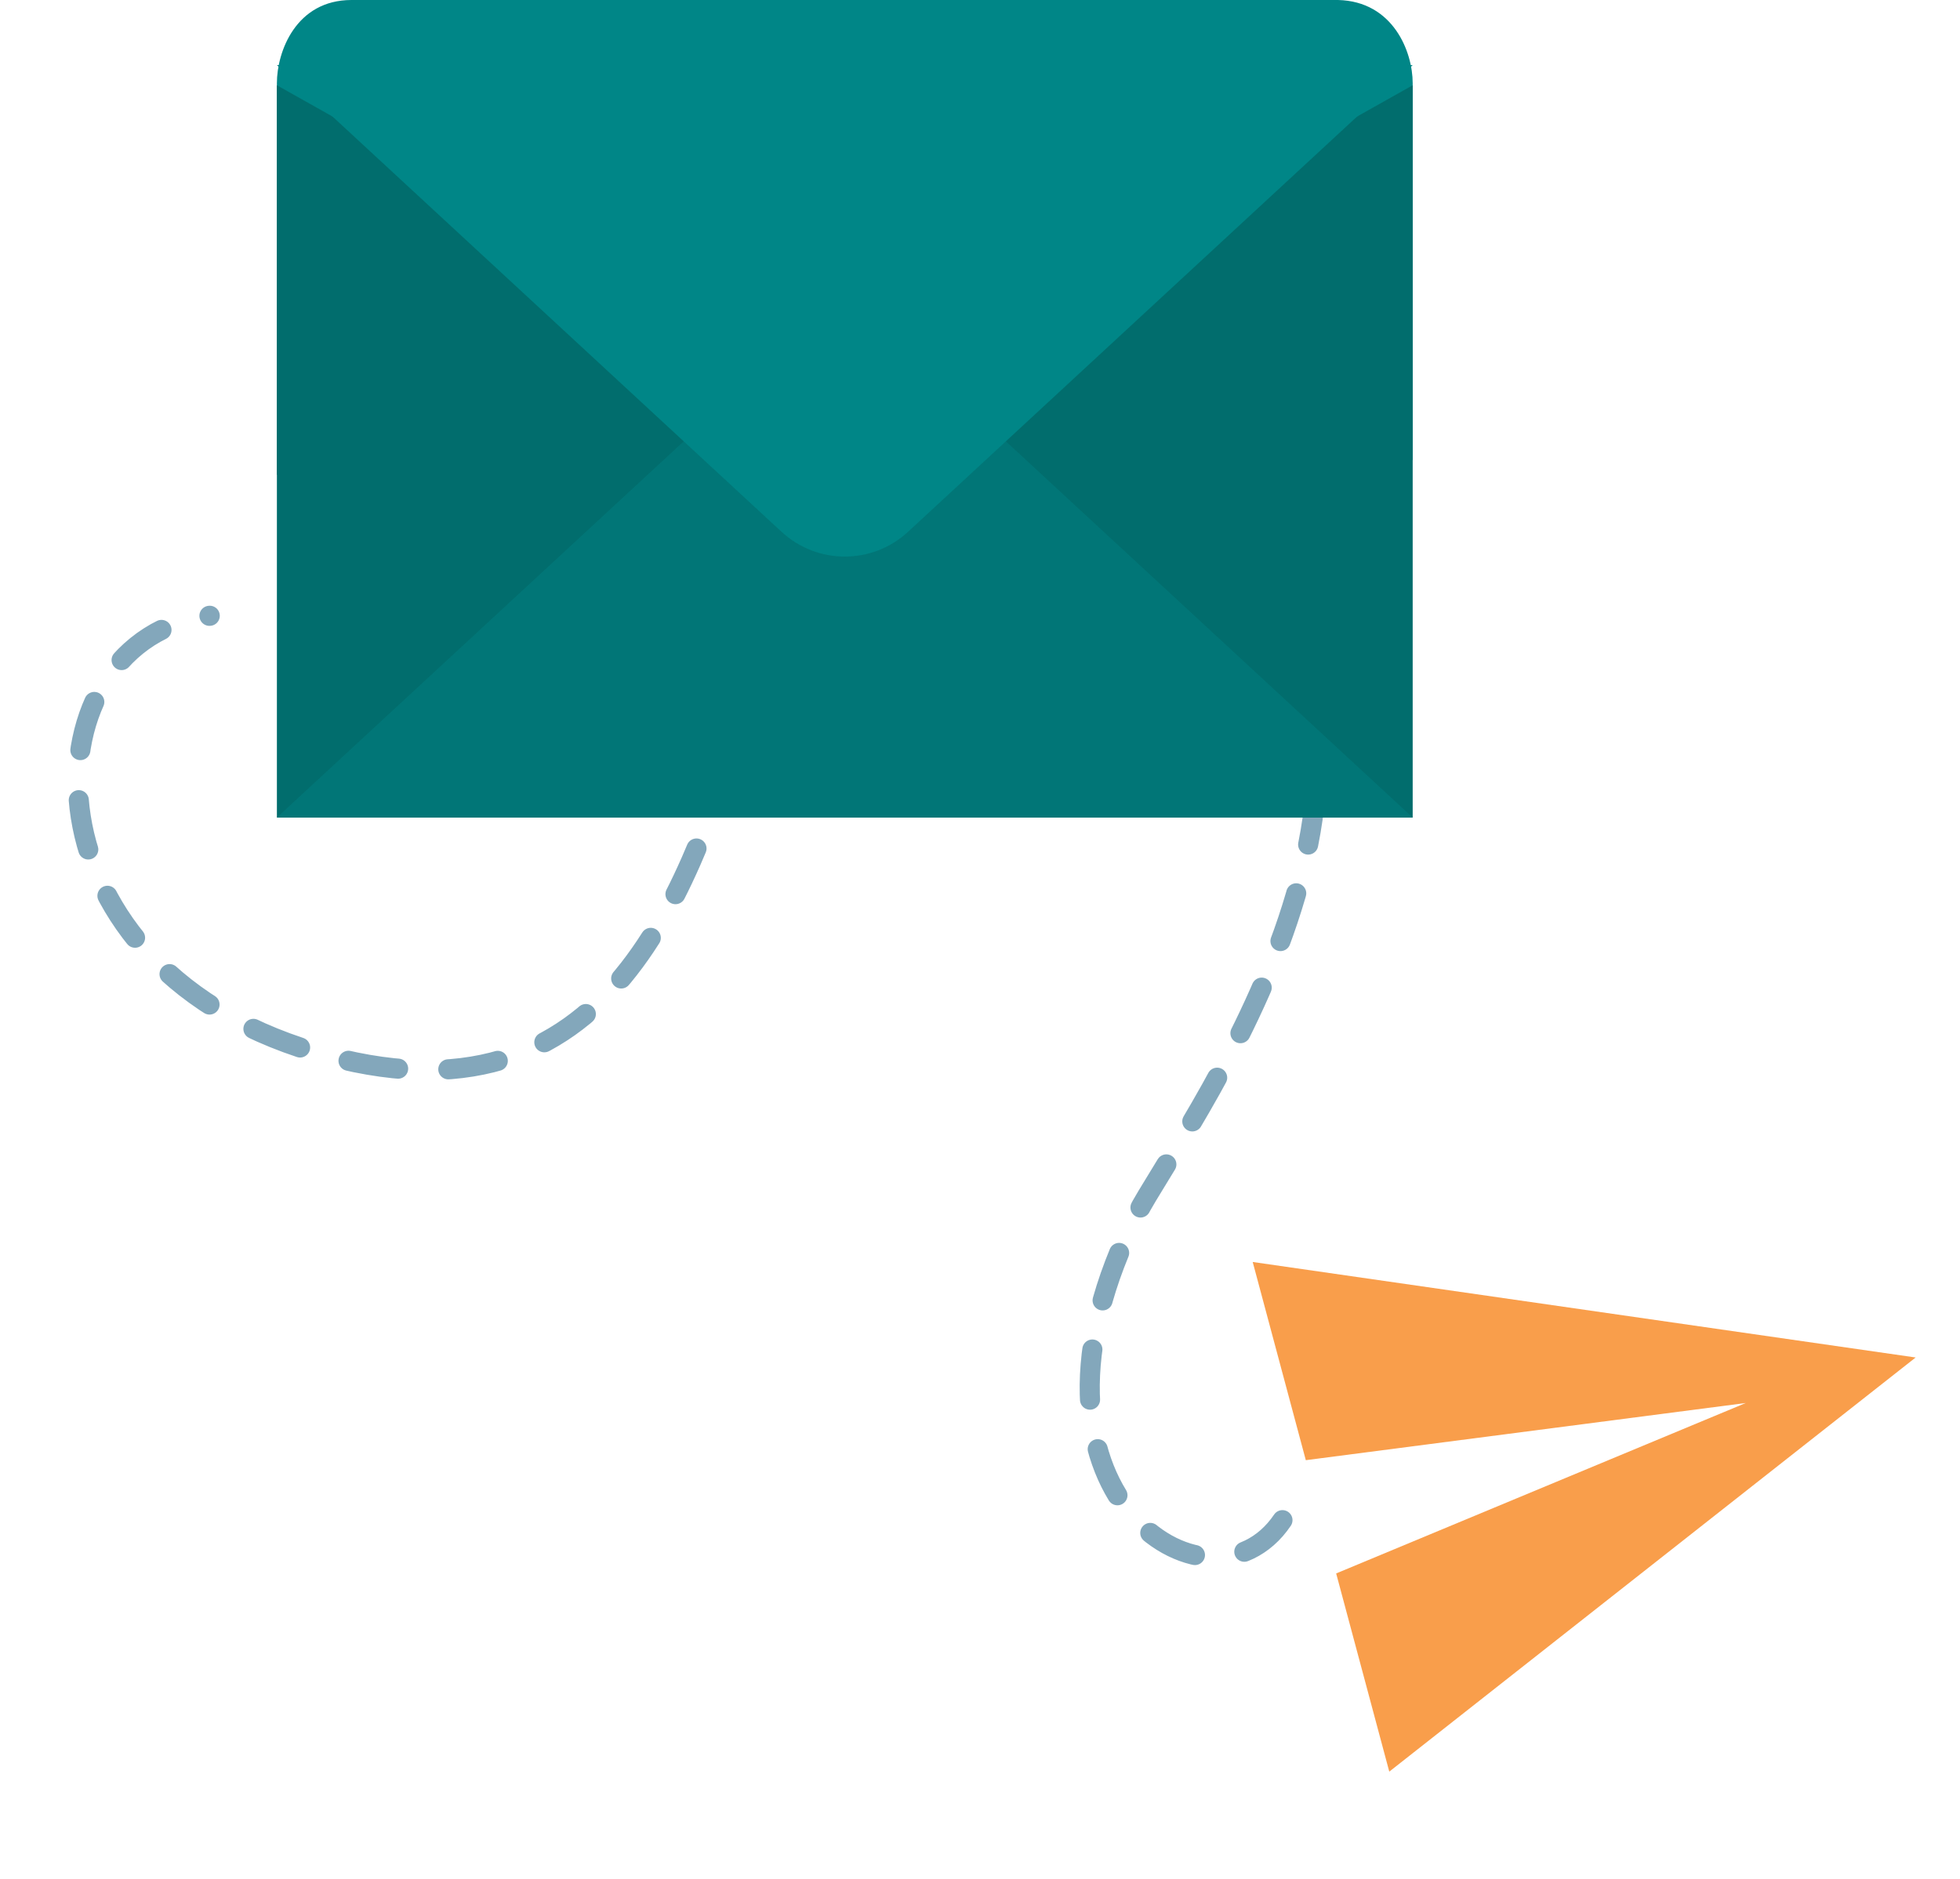
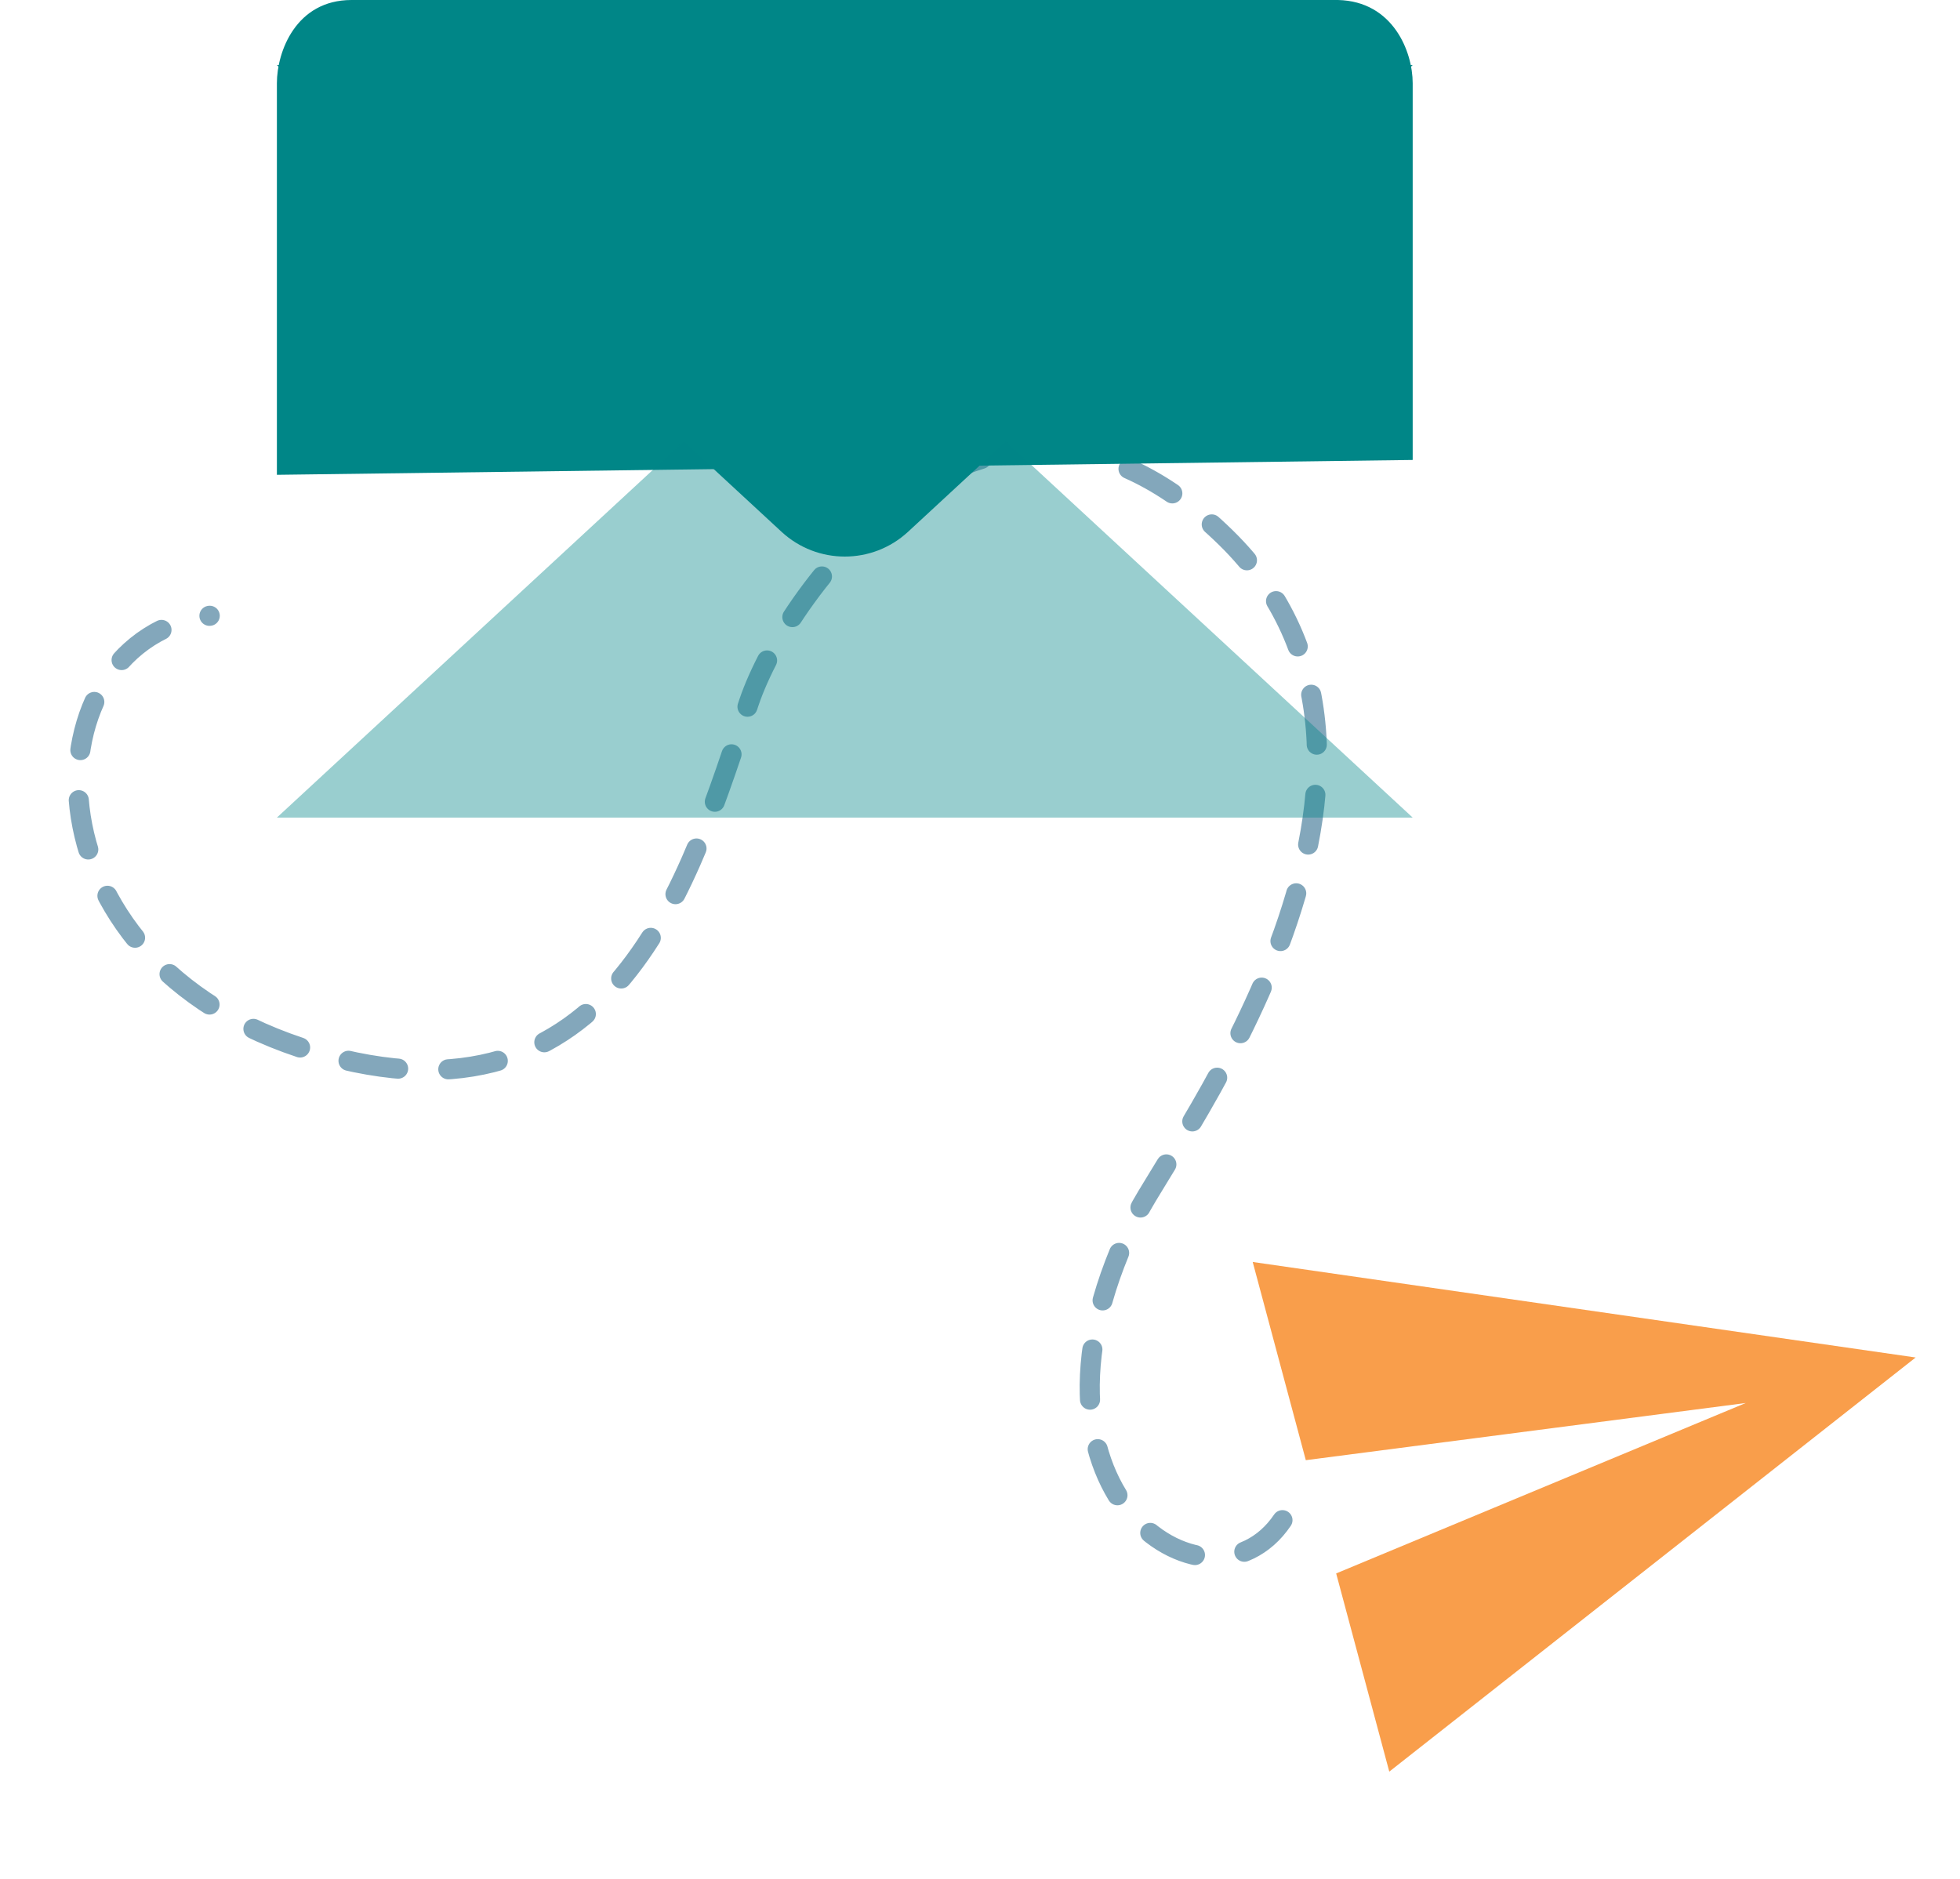
<svg xmlns="http://www.w3.org/2000/svg" width="195" height="187" viewBox="0 0 195 187" fill="none">
  <path opacity="0.5" d="M127.591 151.261C120.317 162.037 99.028 148.48 113.146 120.743C117.014 113.146 145.175 76.199 121.942 53.477C98.557 30.606 78.308 58.661 74.519 69.872C68.644 87.257 61.387 113.627 31.256 104.669C1.122 95.71 2.612 63.376 20.866 61.272" stroke="#095178" stroke-width="2" stroke-miterlimit="10" stroke-linecap="round" stroke-linejoin="round" stroke-dasharray="5 5" />
  <path d="M70.697 0L34.972 0C29.452 0 27.548 5.133 27.548 8.274V47.245L140.548 45.767V8.274C140.548 5.133 138.593 0.131 133.124 0L106.231 6.8079e-05L70.697 0Z" fill="#008687" />
-   <path d="M140.548 81.353H27.548V8.484L84.049 40.248L140.548 8.484V81.353Z" fill="#016D6D" />
  <path opacity="0.4" d="M77.756 34.915L27.548 81.352H140.548L90.34 34.915C86.788 31.63 81.308 31.63 77.756 34.915Z" fill="#008687" />
  <path d="M77.756 52.916L27.548 6.478H140.548L90.34 52.916C86.788 56.201 81.308 56.201 77.756 52.916Z" fill="#008687" />
  <g clip-path="url(#clip0_5484_70317)">
    <path d="M138.219 176.282L190.588 135.074L124.631 125.571L129.915 145.292L173.684 139.603L132.935 156.561L138.219 176.282Z" fill="#F99E4B" />
  </g>
  <defs>
    <clipPath id="clip0_5484_70317">
      <rect width="70" height="70" fill="white" transform="translate(124.548 108)" />
    </clipPath>
  </defs>
</svg>